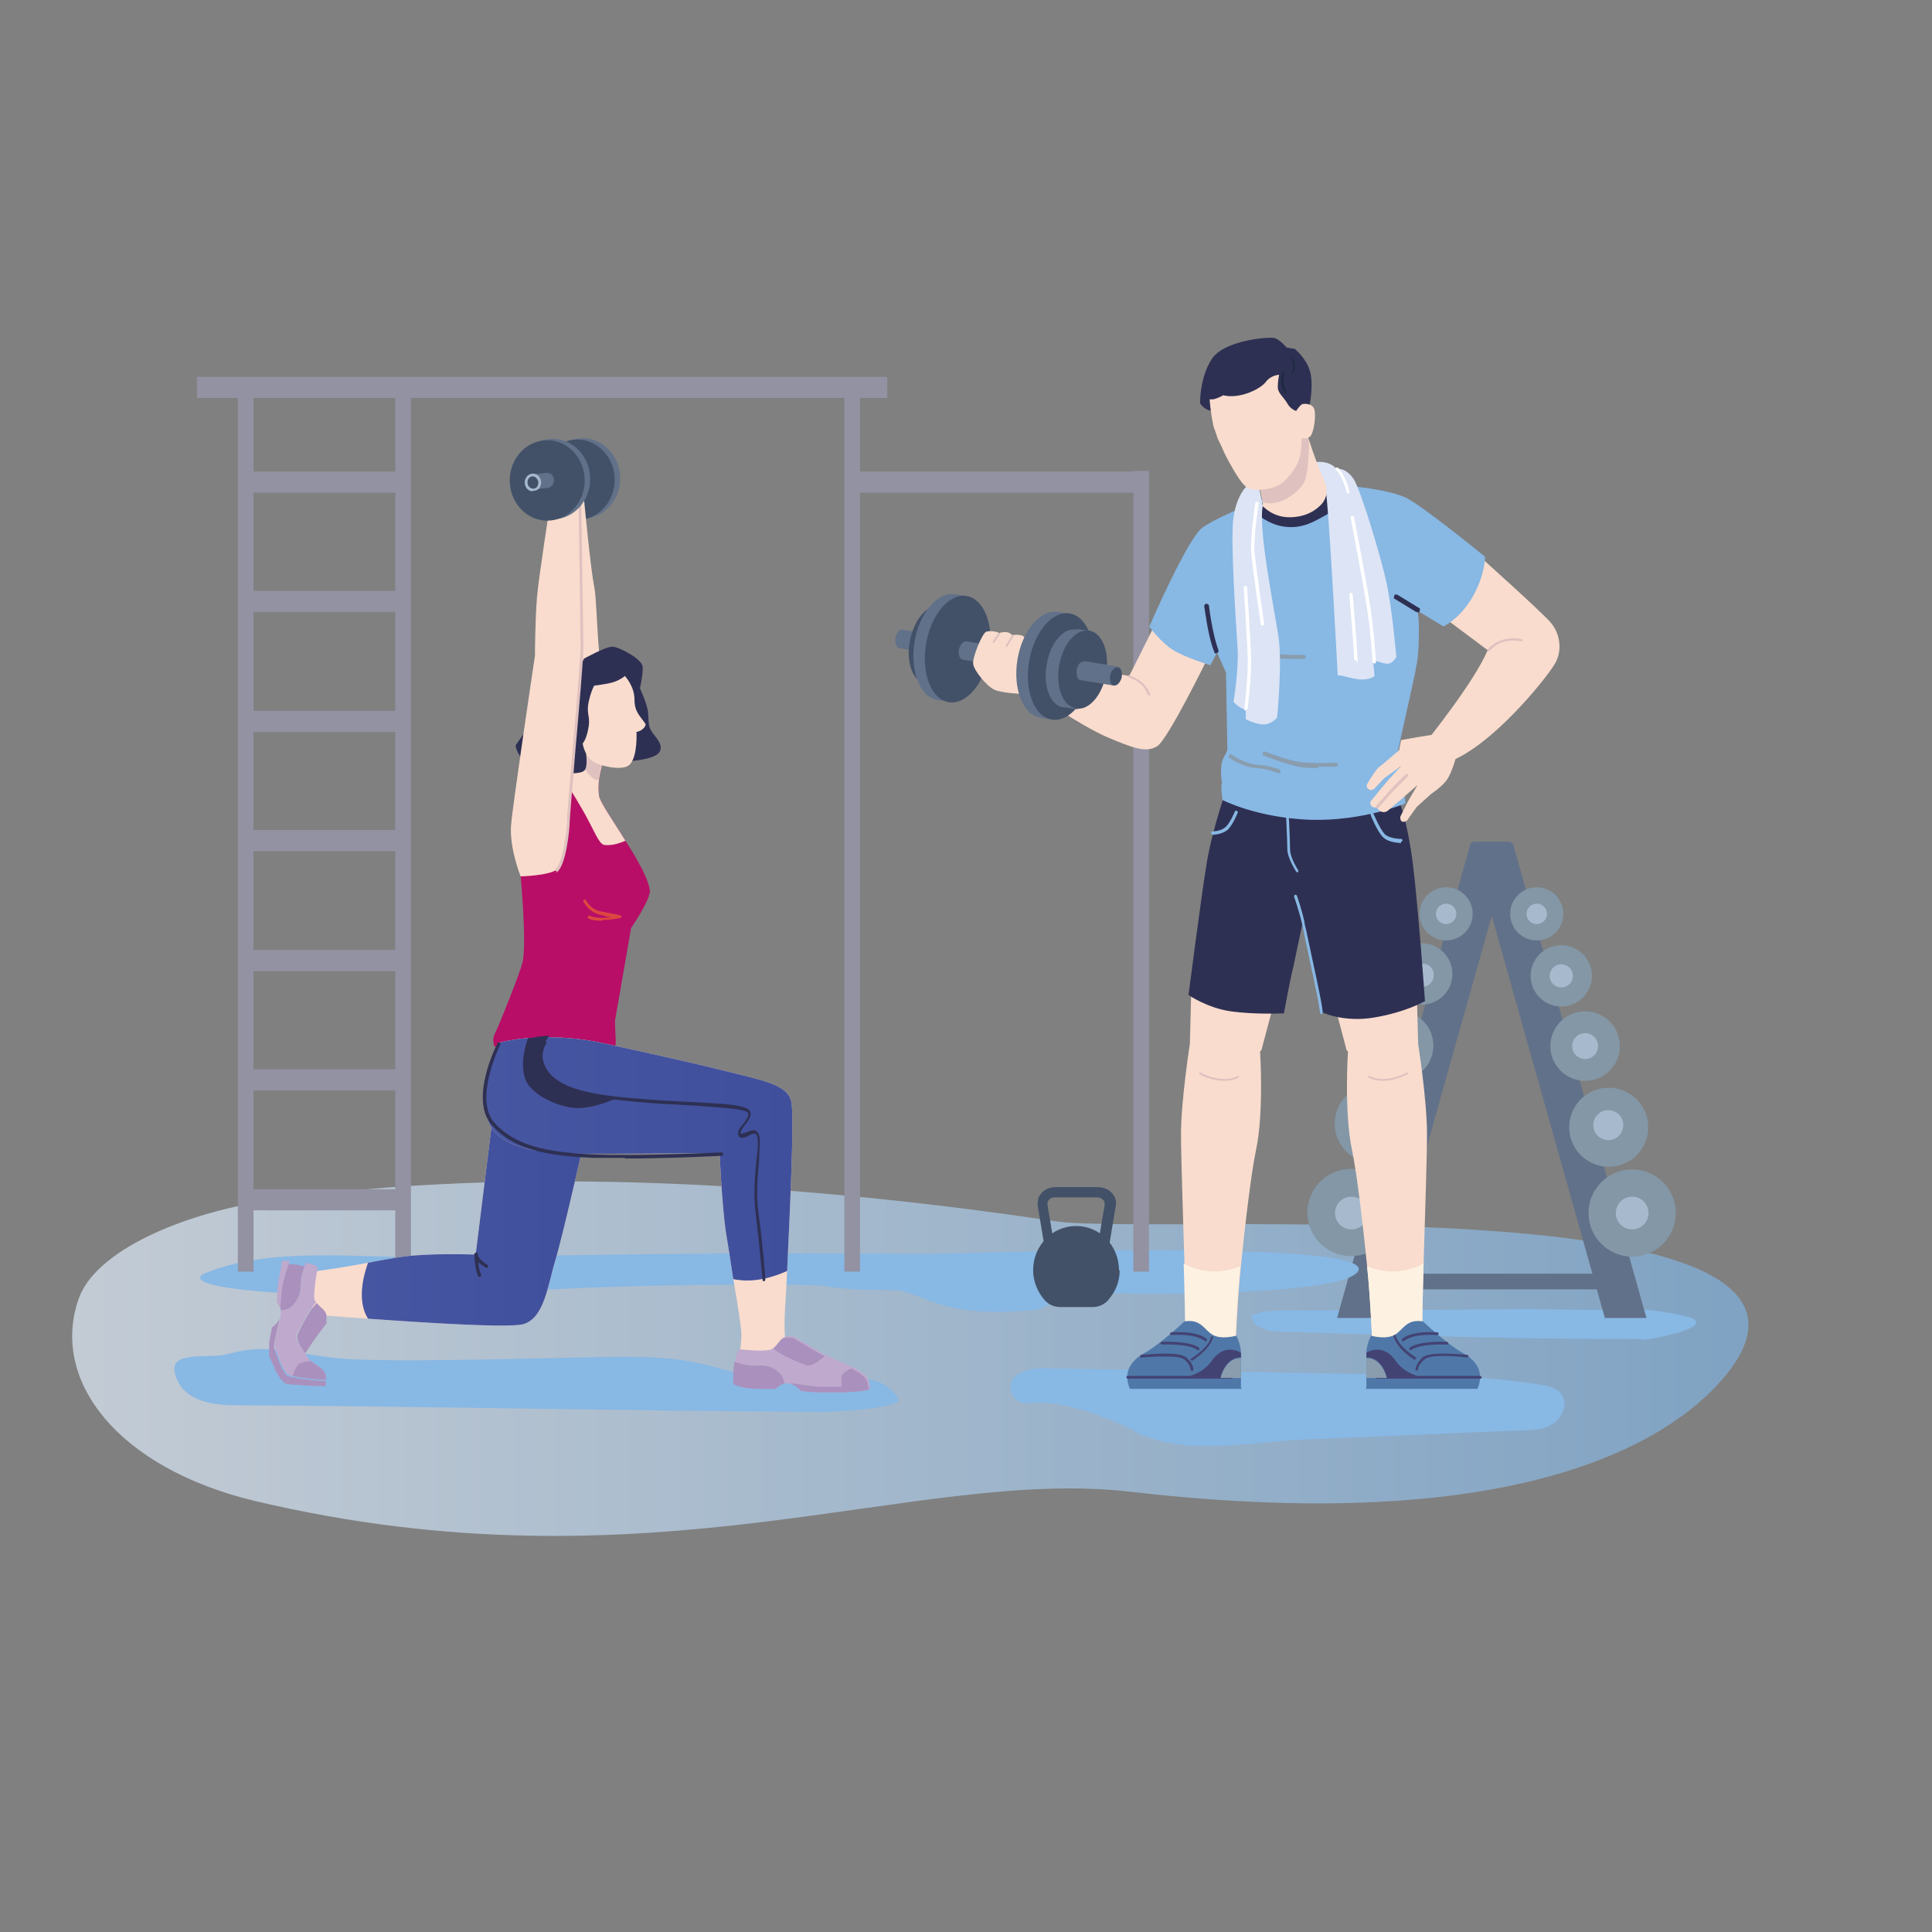
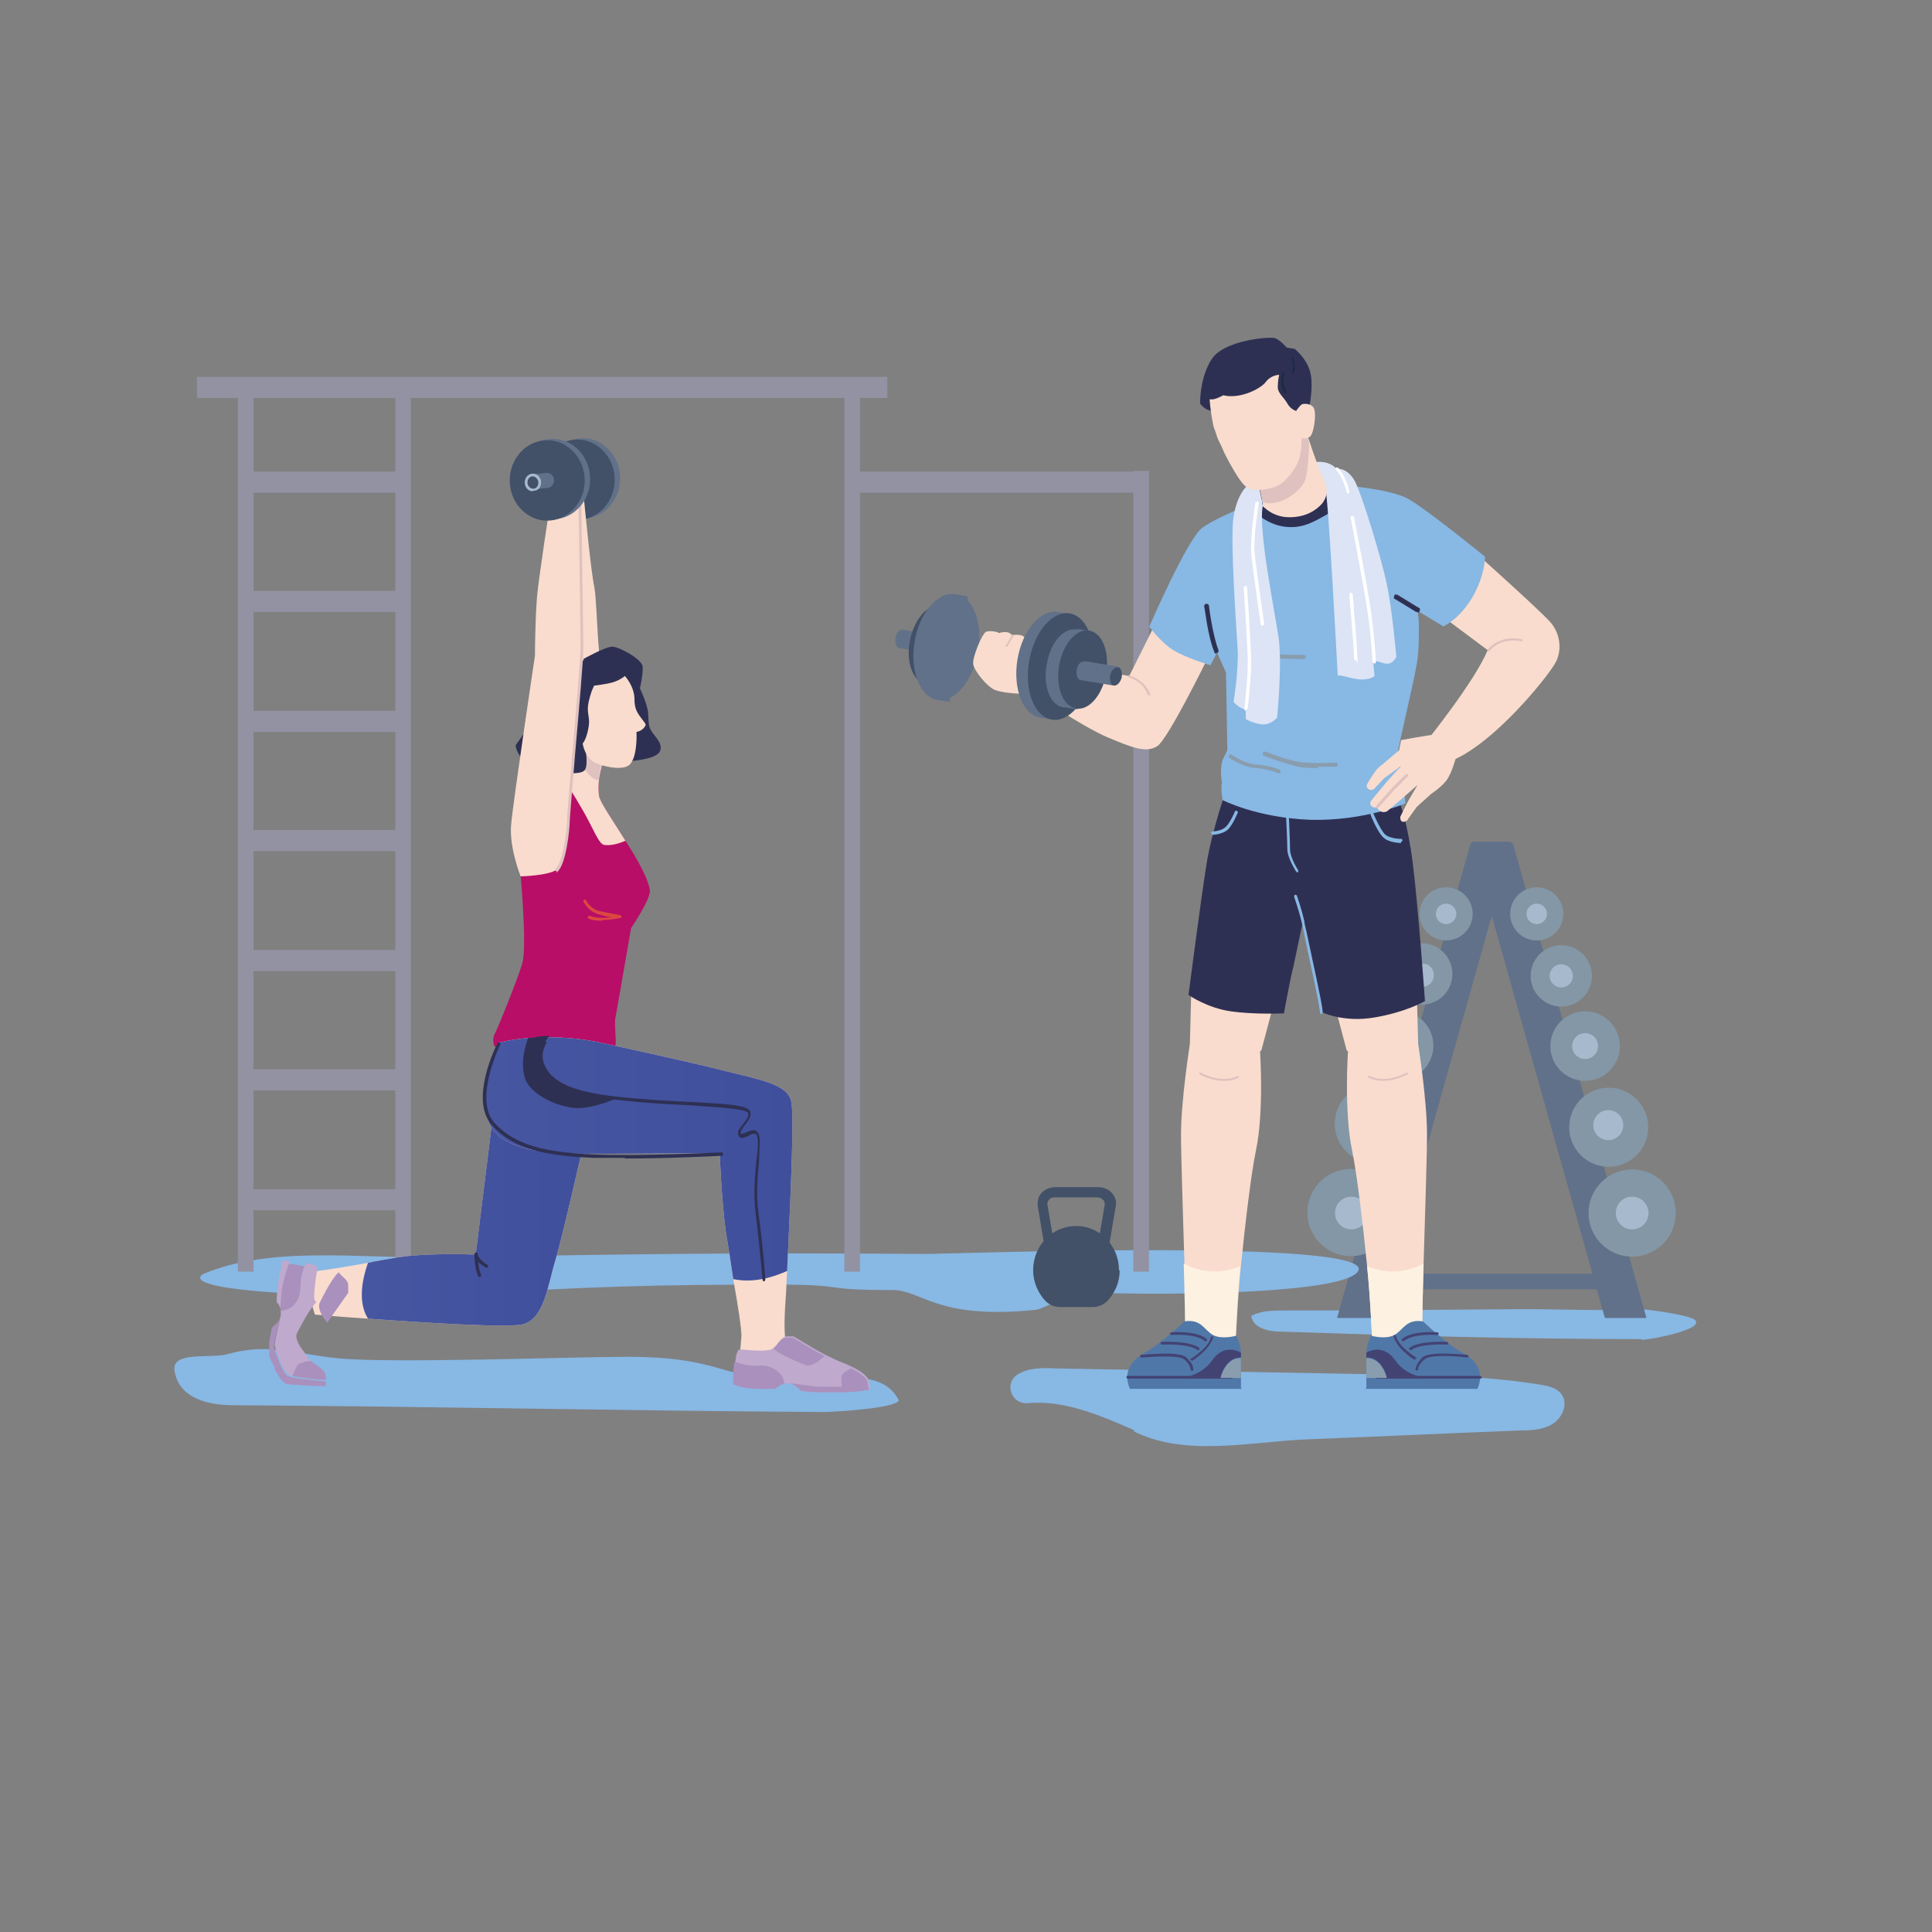
<svg xmlns="http://www.w3.org/2000/svg" xmlns:xlink="http://www.w3.org/1999/xlink" version="1.1" viewBox="0 0 283.5 283.5">
  <rect x="0" y="0" width="283.5" height="283.5" fill="#808080" stroke="none" />
  <defs>
    <style>
      .cls-1 {
        fill: #b80e67;
      }

      .cls-2 {
        fill: url(#linear-gradient-2);
      }

      .cls-3 {
        fill: url(#linear-gradient);
      }

      .cls-4 {
        fill: #88b8e4;
      }

      .cls-5 {
        fill: #f9dccd;
      }

      .cls-6 {
        fill: #a7bacd;
      }

      .cls-7 {
        fill: #fff;
      }

      .cls-8 {
        fill: #fdf1e2;
      }

      .cls-9 {
        fill: #617189;
      }

      .cls-10 {
        fill: #1d2a42;
      }

      .cls-11 {
        fill: #bfa9cd;
      }

      .cls-12 {
        fill: #899dae;
      }

      .cls-13 {
        fill: #4f78a8;
      }

      .cls-14 {
        fill: #dce4f5;
      }

      .cls-15 {
        fill: #dfc2bf;
      }

      .cls-16 {
        fill: #aa90bd;
      }

      .cls-17 {
        fill: #8397a6;
      }

      .cls-18 {
        fill: #425168;
      }

      .cls-19 {
        fill: #dc4841;
      }

      .cls-20 {
        fill: url(#Unbenannter_Verlauf_5);
        isolation: isolate;
        opacity: .7;
      }

      .cls-21 {
        fill: #2e3053;
      }

      .cls-22 {
        fill: #9292a3;
      }

      .cls-23 {
        fill: #434373;
      }
    </style>
    <linearGradient id="Unbenannter_Verlauf_5" data-name="Unbenannter Verlauf 5" x1="10.6" y1="199.4" x2="256.5" y2="199.4" gradientUnits="userSpaceOnUse">
      <stop offset="0" stop-color="#e0ecf9" />
      <stop offset="1" stop-color="#80b2e0" />
    </linearGradient>
    <linearGradient id="linear-gradient" x1="53" y1="178.3" x2="86" y2="178.3" gradientUnits="userSpaceOnUse">
      <stop offset="0" stop-color="#4756a1" />
      <stop offset="1" stop-color="#3f4f9c" />
    </linearGradient>
    <linearGradient id="linear-gradient-2" x1="71.1" y1="170.1" x2="116.3" y2="170.1" xlink:href="#linear-gradient" />
  </defs>
  <g>
    <g id="Ebene_1">
      <g>
-         <path class="cls-20" d="M39.3,176.2c-12.3,1.8-25.4,7.3-27.8,14.5-4.1,12,5.9,24.7,25.7,29.5,58.3,13.9,97.1-5,128.7-1.3,59.7,6.9,80.7-8.8,87.5-17.3,22.7-28.4-83.8-20.2-98.6-22.4-35.9-5.4-79-8.4-115.5-3Z" />
        <g>
          <path class="cls-4" d="M240.8,196.5c-17.7,0-35.3-.5-52.9-1.1-1.8,0-4-.5-4.3-2.3,1.5-.8,3.2-.8,4.9-.8,11.7,0,23.4-.1,35.1-.2,5.6,0,11.3.3,16.9,0,1.2,0,7,.8,8.1,1.5,2,1.4-6.4,3-7.7,3Z" />
          <g>
            <path class="cls-9" d="M241.6,193.4h-6.1l-16.6-59-16.6,59h-6.1l19.5-69.3c0-.4.4-.6.8-.6h4.8c.4,0,.7.2.8.6l19.5,69.3Z" />
            <rect class="cls-9" x="201.1" y="186.9" width="34" height="2.3" />
            <g>
              <circle class="cls-17" cx="212.2" cy="134.1" r="3.9" />
              <circle class="cls-6" cx="212.2" cy="134.1" r="1.5" />
            </g>
            <g>
              <circle class="cls-17" cx="208.7" cy="143.2" r="4.5" transform="translate(-39 195.3) rotate(-46.4)" />
              <path class="cls-6" d="M210.4,143.1c0,.9-.7,1.7-1.7,1.7s-1.7-.7-1.7-1.7.7-1.7,1.7-1.7,1.7.7,1.7,1.7Z" />
            </g>
            <g>
              <circle class="cls-17" cx="205.2" cy="153.5" r="5.1" transform="translate(-41.1 82.8) rotate(-20.8)" />
              <circle class="cls-6" cx="205.2" cy="153.5" r="1.9" />
            </g>
            <g>
              <circle class="cls-17" cx="201.7" cy="165.1" r="5.8" transform="translate(-57 197.1) rotate(-46.4)" />
              <circle class="cls-6" cx="201.7" cy="165.1" r="2.2" />
            </g>
            <g>
              <circle class="cls-17" cx="198.3" cy="178" r="6.4" transform="translate(-62.1 121.1) rotate(-29.6)" />
              <circle class="cls-6" cx="198.3" cy="178" r="2.4" />
            </g>
            <g>
              <circle class="cls-17" cx="225.5" cy="134.1" r="3.9" />
              <circle class="cls-6" cx="225.5" cy="134.1" r="1.5" />
            </g>
            <g>
              <circle class="cls-17" cx="229.1" cy="143.2" r="4.5" />
              <circle class="cls-6" cx="229.1" cy="143.2" r="1.7" />
            </g>
            <g>
              <circle class="cls-17" cx="232.6" cy="153.5" r="5.1" />
              <circle class="cls-6" cx="232.6" cy="153.5" r="1.9" />
            </g>
            <g>
              <circle class="cls-17" cx="236" cy="165.1" r="5.8" transform="translate(-48.7 208.6) rotate(-43.6)" />
              <circle class="cls-6" cx="236" cy="165.1" r="2.2" />
            </g>
            <g>
              <circle class="cls-17" cx="239.5" cy="178" r="6.4" />
              <circle class="cls-6" cx="239.5" cy="178" r="2.4" />
            </g>
          </g>
        </g>
        <path class="cls-4" d="M166.5,209.9c-5-2.2-10.4-4.5-15.7-4-2.4.2-3.5-2.9-1.5-4.2,0,0,0,0,0,0,1.6-1,3.6-1,5.5-.9,16.4.3,32.8.6,49.1.9,7.4.1,14.9.3,22.2,1.5,1.2.2,2.5.5,3.1,1.5.9,1.3.1,3.3-1.3,4.2-1.4.9-3.1,1-4.7,1-10.4.4-20.8.9-31.1,1.3-8.4.3-18.1,2.7-25.8-1.2Z" />
        <g>
          <path class="cls-4" d="M68.8,189.8c-12.9.9-42.9.1-39.1-2.8,10-4.3,23.1-2.3,35.1-2.5,29.3-.5,41.8-.7,71.1-.5,4.2,0,66-2.3,63.4,2.5-1.8,3.3-26.7,3.6-38.5,3.2-4.4-.1-7.3,2.3-8.8,2.5-14.6,1.5-16.7-2.9-21-2.9-11.4,0-5.9-.8-17.3-.8-17.4,0-27.6.3-44.9,1.4Z" />
          <g>
            <rect class="cls-22" x="28.9" y="55.3" width="101.3" height="3.1" />
            <rect class="cls-22" x="35" y="69.2" width="24.7" height="3.1" />
            <rect class="cls-22" x="35" y="86.7" width="24.7" height="3.1" />
            <rect class="cls-22" x="35" y="104.3" width="24.7" height="3.1" />
            <rect class="cls-22" x="35" y="121.8" width="24.7" height="3.1" />
            <rect class="cls-22" x="35" y="139.4" width="24.7" height="3.1" />
            <rect class="cls-22" x="35" y="156.9" width="24.7" height="3.1" />
            <rect class="cls-22" x="35" y="174.5" width="24.7" height="3.1" />
            <rect class="cls-22" x="34.9" y="57.2" width="2.3" height="129.4" />
            <rect class="cls-22" x="58" y="57.2" width="2.3" height="129.4" />
            <rect class="cls-22" x="124" y="69.2" width="43.9" height="3.1" />
            <rect class="cls-22" x="123.9" y="57.2" width="2.3" height="129.4" />
            <rect class="cls-22" x="166.3" y="69.1" width="2.3" height="117.5" />
          </g>
        </g>
        <g>
          <path class="cls-18" d="M164.3,186.4c0,1.8-.7,3.3-1.8,4.5-.6.6-1.4.9-2.2.9h-4.7c-.8,0-1.6-.3-2.2-.9-1.1-1.2-1.8-2.8-1.8-4.5,0-3.6,2.8-6.5,6.3-6.5s6.3,2.9,6.3,6.5Z" />
          <path class="cls-18" d="M162.6,183.7h-9.2l-1.1-6.6c-.1-.7,0-1.5.5-2,.5-.6,1.3-.9,2.1-.9h6.2c.8,0,1.6.3,2.1.9.5.6.7,1.3.5,2l-1.1,6.6ZM154.7,182.1h6.5l.9-5.3c0-.3,0-.5-.2-.7-.2-.2-.5-.4-.9-.4h-6.2c-.4,0-.7.1-.9.4-.2.2-.2.4-.2.7l.9,5.3Z" />
        </g>
        <g>
          <path class="cls-4" d="M122.3,202.3c-16.8,1.4-13.9-3.3-30.7-3.2-7.5,0-34.6,1-42.1.2-6.1-.6-10.1-2.3-16.1-.6-2.4.7-8.2-.5-7.8,2.4.6,4.1,5,5.1,8.5,5.1,31.6.2,55.2.8,86.8,1,1.1,0,10.5-.5,11-1.7-1.8-3.6-6.1-3.5-9.7-3.2Z" />
          <g>
            <path class="cls-5" d="M86,166.2s-3.4,15.1-4.5,18.7c-1.1,3.6-1.6,8.5-4.7,9.4-2,.6-14.5-.2-22.8-.8-4.5-.3-7.8-.6-7.8-.6,0,0-2-6.1-.3-6.3,3.7-.5,5.9-.9,8.1-1.3,1.4-.3,2.7-.5,4.4-.8,4.5-.7,11.4-.4,11.4-.4l2.7-21.8,13.4,4Z" />
            <path class="cls-3" d="M86,166.2s-3.4,15.1-4.5,18.7c-1.1,3.6-1.6,8.5-4.7,9.4-2,.6-14.5-.2-22.8-.8-1.7-2.7-.6-6.5,0-8.2,1.4-.3,2.7-.5,4.4-.8,4.5-.7,11.4-.4,11.4-.4l2.7-21.8,13.4,4Z" />
            <path class="cls-21" d="M70.4,187.4c0,0-.2,0-.2-.1-.5-.8-.6-3.2-.6-3.2,0-.1,0-.2.2-.3.1,0,.3,0,.3.2,0,.7,1.1,1.4,1.4,1.6.1,0,.2.2.1.3,0,.1-.2.2-.3.1,0,0-.6-.3-1.1-.8,0,.7.2,1.5.4,1.8,0,.1,0,.3,0,.3,0,0,0,0-.1,0Z" />
            <g>
              <g>
                <path class="cls-16" d="M44.9,185.3c-.3.7-.8,2-.8,3.4,0,2-1.2,3.1-1.9,3.4-.2.1-.6.2-1,.2,0,0,0,0,0,0,0,0,0,0,0,0,0,0,0,0,0,0,0,0,0,0,0,0,0,0,0,0,0,0,0,0,0,0,0,0,0,0,0,0,0-.1,0-.1,0-.2-.1-.3,0,0,0,0,0,0,0,0,0,0,0-.1-.1-.2-.2-.3-.2-.3v-.2c0-1.5,0-3.5.6-5.1,0,0,0,0,0,0,0,0,0,0,0,0h0s0,0,0,0c0,0,0,0,0,0,0,0,0-.1,0-.2h0c0,0,0-.1,0-.2,0,0,0,0,0,0,0,0,0,0,0,0,0-.1.1-.2.2-.3,0,0,.4,0,.9,0,.7,0,1.6.2,2.4.4Z" />
                <path class="cls-11" d="M42.5,185c-.2.7-.8,2.4-1.1,3.9-.2,1.6-.2,2.5-.3,3.4,0,.1,0,.3,0,.4,0-.1,0-.3,0-.4,0,0,0,0,0,0,0,0,0,0,0,0,0,0,0-.1,0-.2,0,0,0,0,0-.1,0-.1,0-.2-.1-.3,0,0,0,0,0,0,0,0,0,0,0-.1,0-.2-.2-.3-.2-.3h0s0,0,0,0l-.2-.2s0,0,0,0c0-1.4.2-3.2.6-4.8,0-.1,0-.3.1-.4,0,0,0,0,0,0,0,0,0,0,0,0h0c0,0,0-.1,0-.2,0,0,0-.1,0-.2h0c0,0,0-.1,0-.2h0s0,0,0,0c0,0,0,0,0,0,0-.1.1-.2.2-.3,0,0,.4,0,.9,0Z" />
                <path class="cls-16" d="M47.8,202.6v.8s-2.4,0-4.2-.2c-.1,0-.3,0-.4,0-.3,0-.6,0-.8-.1-.2,0-.4,0-.5-.1-.5-.2-1.1-1.2-1.6-2.1,0,0,0-.1,0-.2-.3-.6-.6-1.2-.8-1.7,0-.4,0-.9,0-1.4,0-.1,0-.2,0-.3,0-.9.3-1.7.4-2.5.4-.3,1.1-.9,1.2-1.6-.2,1.1-.7,2.8-.9,4.4.1.5,1.2,3.9,2,4.3.8.4,4.5.7,5.5.8Z" />
-                 <path class="cls-16" d="M48,194.1s-1.8,2.2-3.2,4.5c-.8-1-1.4-2.1-1.1-2.9,0,0,1.7-3.6,2.8-4.5,0,0,0,0,0,0,.5.7,1.4,1.1,1.4,1.9v1.1Z" />
+                 <path class="cls-16" d="M48,194.1c-.8-1-1.4-2.1-1.1-2.9,0,0,1.7-3.6,2.8-4.5,0,0,0,0,0,0,.5.7,1.4,1.1,1.4,1.9v1.1Z" />
              </g>
              <path class="cls-11" d="M47.8,202v.5c-.8,0-3.6-.3-4.9-.6-.3,0-.5-.1-.6-.2-.8-.4-1.9-3.8-2-4.3.2-1.6.7-3.3.9-4.4,0-.1,0-.2,0-.3,0-.1,0-.3,0-.4.4,0,.7-.1,1-.2.7-.3,1.9-1.3,1.9-3.4,0-1.4.5-2.7.8-3.4,1,.2,1.8.5,1.7.8-.2.9-.5,3-.5,4.2,0,.3.1.6.3.8,0,0,0,0,0,0-1,.9-2.8,4.5-2.8,4.5-.4.7.3,1.9,1.1,2.9.2.2.6,1,.9,1.2.9.7,2.2,1.3,2.2,2.3Z" />
              <path class="cls-16" d="M47.8,202v.5c-.8,0-3.6-.3-4.9-.6.3-.7.6-1.3.7-1.5.4-.6,2-.7,2-.7.9.7,2.2,1.3,2.2,2.3Z" />
            </g>
          </g>
          <g>
            <ellipse class="cls-9" cx="85.5" cy="70.2" rx="5.5" ry="5.9" />
            <ellipse class="cls-18" cx="84.7" cy="70.4" rx="5.5" ry="5.9" />
          </g>
          <path class="cls-5" d="M85.7,73.3s1,10.5,1.5,12.8c.3,1.4.4,6.2.7,9.4.2,1.9.6,3,.6,3l-7.9,2.8,3-25,2.1-2.9Z" />
          <path d="M80.1,69.5h0c0-.1.2-.2.3-.2h0c0,.1-.2.2-.2.2Z" />
          <g>
            <path class="cls-1" d="M95.3,131c0,1.2-2.7,5.2-2.7,5.2,0,0-2.1,12.2-2.3,13.2-.2.9.2,3.5,0,4-.2.5-5.1-1-8.5-1s-9.2,1.2-9.2,1.2c0,0-.5-.9,0-1.9.5-.9,3.9-9.4,4.1-10.6.6-2.7-.3-12.6-.3-12.6l5.7-18.2h0s2.7-.3,2.7-.3l2.4-.3,1.3,2.1s-.4,1.2-.6,2.6c-.1.8-.1,1.6,0,2.4.2,1,2.1,3.7,3.9,6.6,1.8,2.8,3.5,5.8,3.6,7.6Z" />
            <path class="cls-5" d="M91.7,123.4c-.7.3-1.8.7-2.9.6-.6,0-1-.7-2.2-3.1-1.2-2.4-3.2-5.5-3.2-5.5l-1.3-5.1h0s2.7-.3,2.7-.3l2.4-.3,1.3,2.1s-.4,1.2-.6,2.6c-.1.8-.1,1.6,0,2.4.2,1,2.1,3.7,3.9,6.6Z" />
            <path class="cls-15" d="M88.4,111.9s-.4,1.2-.6,2.6c-1.8-.3-3-3.6-3-3.6v-.8s2.3-.3,2.3-.3l1.3,2.1Z" />
            <path class="cls-19" d="M88.5,135.1c-.7,0-1.5,0-2.1-.3-.1,0-.2-.2-.1-.3,0-.1.2-.2.3-.1.9.4,2.3.3,3.2.2-.5,0-1.1-.2-1.8-.4-1.7-.4-2.3-1.8-2.4-1.9,0-.1,0-.2.1-.3.1,0,.2,0,.3.1,0,0,.6,1.3,2,1.6,1.6.3,3,.6,3,.6.1,0,.2.1.2.2,0,.1,0,.2-.2.2,0,0-1.3.3-2.7.3Z" />
          </g>
          <g>
            <path class="cls-21" d="M85.6,96.7s3.4-1.9,4.3-1.8c.9,0,4.3,1.8,4.4,2.9s-.4,3.2-.4,3.2c0,0,1.1,2.3,1.2,3.6s0,1.9.5,2.7c.5.8,1.8,1.9,1.2,3-.6,1.2-4.6,1.4-4.6,1.4l-6.2-1.1s.3,2.1-.3,2.5c-.5.5-3,.5-3.8,0-.8-.6-2.7-1.2-4.1-1.2-1.4,0-2.3-2.3-2.1-2.6.2-.3,3.3-4.5,3.2-5.1,0-.6,1.3-4.6,2.6-6.1,1.2-1.5,4.2-1.2,4.2-1.2Z" />
            <path class="cls-5" d="M91.7,99.2s1.4,1.5,1.4,3.4c0,1.9.8,2.4,1.6,3.6.2.3-.5,1.1-1.3,1.2,0,0,.2,3.6-1,4.8-.8.8-3.2.5-4.9-.2-1.7-.7-2-2.9-2-2.9,0,0,.6-.6.9-2.6.2-1.4-.4-1.9,0-3.6s.8-2.3.8-2.3c0,0,.3,0,2-.3,1.7-.3,2.6-1.2,2.6-1.2Z" />
          </g>
          <g>
            <path class="cls-5" d="M85.2,73.6s.3,19.5.3,21.3-2,24.5-2,25.5-.6,6.3-1.8,7.2c-1.2.9-5.3,1-5.3,1,0,0-1.7-4.2-1.4-7.6.3-3.4,3.5-24.8,3.5-24.8,0,0,0-4.8.3-8.6.2-2.5,1.9-13.5,1.9-13.5l4.5-.4Z" />
            <path class="cls-15" d="M81.7,127.8c0,0-.1,0-.2,0,0-.1,0-.3,0-.3,1.1-.8,1.7-5.8,1.7-7s.4-4.9.8-10.1c.6-6.8,1.2-14.4,1.2-15.4,0-1.8-.3-21.1-.3-21.3,0-.1.1-.2.2-.2.1,0,.2.1.2.2,0,.2.3,19.5.3,21.3s-.6,8.7-1.2,15.5c-.4,4.9-.8,9.6-.8,10.1,0,.9-.5,6.4-1.9,7.4,0,0,0,0-.1,0Z" />
          </g>
          <g>
            <ellipse class="cls-9" cx="81.1" cy="70.3" rx="5.5" ry="5.9" />
            <ellipse class="cls-18" cx="80.3" cy="70.5" rx="5.5" ry="5.9" />
            <path class="cls-9" d="M81.3,70.5c0,.6-.5,1.1-1,1.1l-1.8.2c.4-.1.8-.5.8-1.1s-.5-1.1-1-1.1l1.8-.2h.2c.6,0,1,.5,1,1.1Z" />
            <path d="M78.2,71.9h0c0-.1.2-.2.2-.2h0c0,.1-.2.2-.3.2Z" />
            <path class="cls-6" d="M78.2,72.1h0c-.7,0-1.2-.6-1.2-1.3s.5-1.3,1.2-1.3,1.2.6,1.2,1.3-.4,1.1-.9,1.2h0s-.3,0-.3,0ZM78.2,69.9c-.5,0-.8.4-.8.9s.4.9.8.9h.2c.4-.1.6-.5.6-.9s-.4-.9-.8-.9Z" />
          </g>
          <g>
            <path class="cls-5" d="M115.7,197.6c-2.2,2.1-7.2,2.1-7.2,2.1,0,0,.1-1.5.3-3.6,0-1.3-.5-4.4-1.2-8.4-.4-2.7-.8-5.3-1.1-7-.6-4.3-.9-11.5-.9-11.5,0,0-10.9.1-17,.1s-15.1.3-17-4.9,1.6-11.4,1.6-11.4c1.6-.4,3.1-.6,4.6-.7.9,0,1.7-.1,2.5-.1,4.8,0,8.3.9,8.3.9,0,0,11.2,2.4,17.2,3.9,6,1.5,9.7,2.1,10.3,4.6.5,2-.2,16.3-.6,24.9-.1,2.3-.2,4.2-.3,5.4-.3,5.5.4,5.7.4,5.7Z" />
            <g>
              <path class="cls-11" d="M127.5,203.9s-1,.3-3.9.4c-.9,0-2,0-3.3,0s-1.9-.1-2.8-.2c-.3-.4-1-1-1.7-1.1-.1,0-.2,0-.3,0-.1,0-.3,0-.4,0-.7.2-1.2.7-1.2.7h0c-1.8.1-4.3.3-6.2-.6,0,0,0-.4,0-.9,0-.7,0-1.6.2-2.4.1-1,.3-1.8.7-1.8.9.1,3,.3,4.2.1.3,0,.6-.2.8-.4.6-.5,1-1.5,1.8-1.6h1c0-.1,2.4,1.5,4.7,2.7.6.3,1.3.6,1.9.9.8.3,1.5.6,2.1.9h0c1.4.7,2.3,1.4,2.4,2.1l.2,1Z" />
              <path class="cls-16" d="M121,199c-.9.8-2,1.6-2.8,1.3,0,0-3.7-1.4-4.7-2.4,0,0,0,0,0,0,.6-.5,1-1.5,1.8-1.6h1c0-.1,2.4,1.5,4.7,2.7Z" />
              <path class="cls-16" d="M114,203.6h-.2c-1.8.2-4.3.3-6.2-.5,0,0,0-.4,0-.9,0-.7,0-1.6.2-2.4.7.3,2.1.7,3.5.6,2-.2,3.1,1,3.5,1.6.1.2.2.6.3,1,0,0,0,0,0,0-.7.2-1.1.6-1.1.6Z" />
              <path class="cls-16" d="M127.5,203.9s-1,.3-3.9.4c0-.2,0-.5-.1-.8,0-.6-.1-1.2,0-1.6.2-.5,1-.9,1.4-1.1h0c1.4.7,2.3,1.4,2.4,2.1l.2,1Z" />
              <path class="cls-16" d="M115.1,203c-.7.2-1.1.6-1.1.6l-.2.2c-1.8,0-4.4.2-6.2-.7,0,0,0-.4,0-.9.7.2,2.4.6,4,.7,1.6.1,2.5,0,3.5,0,.1,0,.3,0,.4,0-.1,0-.3,0-.4,0Z" />
              <path class="cls-16" d="M127.5,203.9s-1,.3-3.9.4c-.9,0-2,0-3.3,0s-1.9-.1-2.8-.2c-.3-.4-1-1-1.7-1.1,1.2,0,3.2.5,4.9.5s1.7,0,2.7,0c1.6,0,3.3-.3,3.8-.6l.2,1Z" />
            </g>
            <path class="cls-2" d="M115.5,186.5c-3.8,1.7-6.4,1.5-7.9,1.2-.4-2.7-.8-5.3-1.1-7-.6-4.3-.9-11.5-.9-11.5,0,0-10.9.1-17,.1s-15.1.3-17-4.9,1.6-11.4,1.6-11.4c1.6-.4,3.1-.6,4.6-.7.9,0,1.7-.1,2.5-.1,4.8,0,8.3.9,8.3.9,0,0,11.2,2.4,17.2,3.9,6,1.5,9.7,2.1,10.3,4.6.5,2-.2,16.3-.6,24.9Z" />
            <path class="cls-21" d="M90.6,161.1s-3.2,1.5-5.8,1.5-7.1-1.9-7.8-4.5c-.8-2.6.5-5.8.5-5.8h.5c.9-.2,1.8-.3,2.6-.3-.8,1-1.8,3-.1,5.3,2.4,3.5,10.1,3.7,10.1,3.7Z" />
            <path class="cls-21" d="M112.1,188c-.1,0-.2,0-.2-.2,0,0-.4-4.6-1-9.6-.4-3-.1-5.8.1-8,.2-1.5.3-2.7.1-3.4,0-.2-.1-.3-.2-.4-.2-.1-.7,0-1.1.3-.5.2-.9.4-1.2.2-.2-.1-.3-.3-.3-.7s.3-.7.7-1.2c.4-.5.9-1.2.8-1.6,0-.2-.4-.5-2.3-.7-1.5-.2-3.6-.3-6.1-.5-2-.1-4.2-.2-6.6-.4-8.6-.7-12-1.6-14.3-3.9-2.4-2.4-.7-5-.7-5,0-.1.2-.2.3,0,.1,0,.2.2,0,.3,0,0-1.4,2.3.6,4.4,2.1,2.1,5.5,3.1,14,3.7,2.4.2,4.6.3,6.6.4,5.9.3,8.6.5,8.8,1.5.2.6-.4,1.4-.9,2-.2.3-.5.7-.5.9,0,.2,0,.3,0,.3,0,0,.5-.1.7-.2.5-.2,1.1-.5,1.5-.3.2.1.4.4.5.7.2.8,0,2,0,3.6-.2,2.2-.5,4.9-.1,7.8.7,5.1,1,9.6,1,9.7,0,.1,0,.3-.2.3,0,0,0,0,0,0Z" />
            <path class="cls-21" d="M91.6,169.9c-1.6,0-3.2,0-4.6,0-6.8-.3-11.7-1.2-14.9-4.9-3.2-3.7.7-11.6.9-11.9,0-.1.2-.2.3-.1.1,0,.2.2.1.3,0,0-3.9,7.9-.9,11.4,3.1,3.5,7.9,4.4,14.6,4.7,6.8.3,18.5-.3,18.7-.3.1,0,.3,0,.3.2s0,.3-.2.3c0,0-7.6.4-14.1.4Z" />
          </g>
        </g>
        <g>
          <g>
            <path class="cls-21" d="M192.2,59.3s.6-3.1,0-4.9c-.5-1.8-2.2-3.2-2.2-3.2l-1.2-.2s-1-1.2-1.8-1.4c-.8-.2-7.4.3-9.2,3.1-1.8,2.8-1.7,6.5-1.7,6.5,0,0,.6,1,1.8,1.1,1.2.2,12.4,1,12.4,1l1.8-1.9Z" />
            <path class="cls-10" d="M188.7,57.7c0,0-.1,0-.2,0-.5-.9-.7-2-.3-3,0,0,.1-.1.2-.1,0,0,.1.1.1.2-.3.9-.2,1.9.3,2.7,0,0,0,.2,0,.2,0,0,0,0,0,0Z" />
            <path class="cls-10" d="M189.7,54.8s0,0,0,0c0,0-.1-.1-.1-.2.2-.6.2-1.4-.1-2,0,0,0-.2,0-.2,0,0,.2,0,.2,0,.3.7.4,1.5.2,2.2,0,0,0,.1-.2.1Z" />
          </g>
          <g>
            <path class="cls-5" d="M177.3,96.4s-5.9,12.1-7.5,13.1-3.5.3-7.5-1.4c-4-1.8-10.2-6.1-10.2-6.1l3.4-4.6,10.2,1.8,4.1-8.2,7.6,5.5Z" />
            <path class="cls-15" d="M168.6,102c0,0-.1,0-.2-.1-.7-2-2.8-2.5-2.8-2.5,0,0-.2-.1-.1-.2,0,0,.1-.2.2-.1,0,0,2.3.6,3.1,2.8,0,0,0,.2-.1.2,0,0,0,0,0,0Z" />
          </g>
          <g>
            <g>
              <path class="cls-5" d="M197.8,154.3s-.6,8.8.6,14.5c.7,3.3,1.6,10.9,2.2,16.9.5,4.6.8,12,.8,12l7.4-1.8c-.2-.9,0-6.5.1-10.6.2-6.8.5-15.6.5-18.8,0-5.1-1.3-13.3-1.3-13.3l-.2-7.7-12.5.3,2.2,8.3Z" />
              <path class="cls-15" d="M203,158.6c-.7,0-1.5-.1-2.2-.5,0,0-.1-.2,0-.2,0,0,.2-.1.2,0,2.4,1.2,5.4-.5,5.4-.5,0,0,.2,0,.2,0,0,0,0,.2,0,.2,0,0-1.7,1-3.6,1Z" />
              <path class="cls-8" d="M200.6,185.8c.5,4.6.8,12,.8,12l7.4-1.8c-.2-.9,0-6.5.1-10.6-1.6.9-4.7,1.9-8.3.4Z" />
            </g>
            <g>
              <path class="cls-13" d="M200.4,203.8h16.4c1-2.3,0-4.1-2.2-5.3-2.2-1.2-5.8-4.6-5.8-4.6-2.5-.4-2.9,1.3-4.2,2-1.3.7-3.4.1-3.4.1,0,0-.6,1-.7,2.4,0,.2,0,.5,0,.7,0,.9,0,2,0,2.9,0,.9,0,1.6,0,1.6Z" />
              <path class="cls-23" d="M207.7,199.6s0,0,0,0c-.1,0-2.7-1.6-3.2-3.5,0,0,0-.2.1-.2,0,0,.2,0,.2.1.5,1.7,3,3.2,3,3.2,0,0,.1.2,0,.2,0,0,0,0-.2,0Z" />
              <path class="cls-23" d="M217.2,202.3h-15.2c0,0-.2,0-.2-.2s0-.2.2-.2h15.2c0,0,.2,0,.2.2s0,.2-.2.2Z" />
              <path class="cls-23" d="M206.9,198.1c0,0-.1,0-.1,0,0,0,0-.2,0-.3,1.4-1.1,5.3-.9,5.5-.9,0,0,.2,0,.2.2,0,0,0,.2-.2.2,0,0-3.9-.2-5.2.8,0,0,0,0-.1,0Z" />
              <path class="cls-23" d="M205.8,196.8c0,0-.1,0-.1,0,0,0,0-.2,0-.3,1.5-1.3,5-1,5.2-1,0,0,.2,0,.2.2,0,0,0,.2-.2.2,0,0-3.5-.3-4.9.9,0,0,0,0-.1,0Z" />
              <path class="cls-23" d="M208.7,202.1s-2.5-.4-3.9-2.4c-1.9-2.8-4.3-1.2-4.3-1.2v.7s2.1-.3,3,2.9h5.2Z" />
              <path class="cls-23" d="M207.9,201.1c0,0-.2,0-.2-.1,0,0,0-.8,1-1.8,1.1-1,6-.4,6.6-.4,0,0,.2.1.2.2,0,0-.1.2-.2.2-1.5-.2-5.5-.5-6.3.3-1,.9-.9,1.4-.9,1.4,0,0,0,.2-.2.2,0,0,0,0,0,0Z" />
              <path class="cls-12" d="M200.4,202.2h3.1s-.7-3-3-2.9c0,.9,0,2,0,2.9Z" />
            </g>
          </g>
          <g>
            <g>
              <path class="cls-5" d="M184.9,154.3s.6,8.8-.6,14.5c-.7,3.3-1.6,10.9-2.2,16.9-.5,4.6-.8,12-.8,12l-7.4-1.8c.2-.9,0-6.5-.1-10.6-.2-6.8-.5-15.6-.5-18.8,0-5.1,1.3-13.3,1.3-13.3l.2-7.7,12.5.3-2.2,8.3Z" />
              <path class="cls-15" d="M179.6,158.6c-1.9,0-3.5-.9-3.6-1,0,0-.1-.2,0-.2,0,0,.2-.1.2,0,0,0,3,1.7,5.4.5,0,0,.2,0,.2,0s0,.2,0,.2c-.7.4-1.5.5-2.2.5Z" />
              <path class="cls-8" d="M182,185.8c-.5,4.6-.8,12-.8,12l-7.4-1.8c.2-.9,0-6.5-.1-10.6,1.6.9,4.7,1.9,8.3.4Z" />
            </g>
            <g>
              <path class="cls-13" d="M182.2,203.8h-16.4c-1-2.3,0-4.1,2.2-5.3,2.2-1.2,5.8-4.6,5.8-4.6,2.5-.4,2.9,1.3,4.2,2,1.3.7,3.4.1,3.4.1,0,0,.6,1,.7,2.4,0,.2,0,.5,0,.7,0,.9,0,2,0,2.9,0,.9,0,1.6,0,1.6Z" />
              <path class="cls-23" d="M174.9,199.6c0,0-.1,0-.2,0,0,0,0-.2,0-.2,0,0,2.6-1.5,3-3.2,0,0,.1-.2.2-.1,0,0,.2.1.1.2-.5,1.8-3.1,3.4-3.2,3.5,0,0,0,0,0,0Z" />
              <path class="cls-23" d="M180.7,202.3h-15.2c0,0-.2,0-.2-.2s0-.2.2-.2h15.2c0,0,.2,0,.2.2s0,.2-.2.2Z" />
              <path class="cls-23" d="M175.8,198.1s0,0-.1,0c-1.3-1-5.2-.8-5.2-.8,0,0-.2,0-.2-.2,0,0,0-.2.2-.2.2,0,4.1-.2,5.5.9,0,0,0,.2,0,.3,0,0,0,0-.1,0Z" />
              <path class="cls-23" d="M176.9,196.8s0,0-.1,0c-1.4-1.2-4.9-.9-4.9-.9,0,0-.2,0-.2-.2,0,0,0-.2.2-.2.1,0,3.7-.3,5.2,1,0,0,0,.2,0,.3,0,0,0,0-.1,0Z" />
              <path class="cls-23" d="M173.9,202.1s2.5-.4,3.9-2.4c1.9-2.8,4.3-1.2,4.3-1.2v.7s-2.1-.3-3,2.9h-5.2Z" />
              <path class="cls-23" d="M174.8,201.1s0,0,0,0c0,0-.2-.1-.1-.2,0,0,0-.6-.9-1.4-.8-.7-4.8-.4-6.3-.3,0,0-.2,0-.2-.2,0,0,0-.2.2-.2.6,0,5.5-.6,6.6.4,1.1,1,1,1.7,1,1.8,0,0,0,.2-.2.2Z" />
              <path class="cls-12" d="M182.2,202.2h-3.1s.7-3,3-2.9c0,.9,0,2,0,2.9Z" />
            </g>
          </g>
          <g>
            <path class="cls-5" d="M217.4,81.9s8.6,7.7,10.1,9.4,1.8,4.3.6,6.2c-1.1,1.9-9.5,12.5-16.1,14.5l-2.7-3.2s7.1-8.8,9-13.4l-6.7-5,5.8-8.6Z" />
            <path class="cls-15" d="M218.4,95.6s0,0-.1,0c0,0,0-.2,0-.3,2-2.3,5-1.5,5-1.5,0,0,.2.1.1.2,0,0-.1.2-.2.1,0,0-2.8-.7-4.6,1.4,0,0,0,0-.1,0Z" />
          </g>
          <g>
            <path class="cls-21" d="M205.4,117.8s1.1,2.6,1.9,8.8,1.8,20.3,1.8,20.3c0,0-2.7,1.6-7.4,2.4-4.6.8-7.8-.8-7.8-.8,0,0-1.1-5.8-1.4-7.7-.3-1.9-1.3-5.6-1.3-5.6,0,0-1,4.6-1.4,6.6-.5,1.9-1.4,6.9-1.4,6.9,0,0-4.3.2-7.8-.3-3.5-.5-6.2-2.4-6.2-2.4,0,0,1.9-14.7,2.6-18.9.6-4.2,2.5-9.9,2.5-9.9l26.1.6Z" />
            <path class="cls-4" d="M190.4,128c0,0-.1,0-.2-.1,0,0-1.3-2-1.3-3.3s-.2-5.2-.2-5.3c0-.1,0-.2.2-.2.1,0,.2,0,.2.2,0,0,.2,4,.2,5.3s1.2,3.1,1.2,3.1c0,.1,0,.2,0,.3,0,0,0,0-.1,0Z" />
            <path class="cls-4" d="M205.6,123.7c0,0-1.9,0-2.7-.9-.8-.8-1.8-3.2-1.8-3.3,0-.1,0-.3.1-.3.1,0,.3,0,.3.1,0,0,1,2.4,1.7,3.1.7.7,2.4.7,2.4.7.1,0,.2.1.2.2s-.1.2-.2.2Z" />
            <path class="cls-4" d="M177.9,122.4c-.1,0-.2-.1-.2-.2,0-.1.1-.2.2-.2,0,0,1.2,0,1.9-.6.7-.6,1.4-2.3,1.4-2.3,0-.1.2-.2.3-.1.1,0,.2.2.1.3,0,0-.7,1.8-1.5,2.5-.9.7-2.2.7-2.2.7Z" />
            <path class="cls-4" d="M193.9,148.8c-.1,0-.2,0-.2-.2-.2-1.9-1.5-7.5-2.2-10.9-.2-1.1-.4-2-.5-2.4-.4-1.7-1.1-3.7-1.1-3.7,0-.1,0-.2.1-.3.1,0,.2,0,.3.1,0,0,.7,2,1.1,3.8,0,.4.3,1.3.5,2.4.7,3.4,2,9,2.2,10.9,0,.1,0,.2-.2.3,0,0,0,0,0,0Z" />
          </g>
          <g>
            <path class="cls-4" d="M168.7,92s1.7,2.3,3.5,3.4c1.8,1.1,5.4,2.2,5.4,2.2l1-1.9.5,1.2.8,1.8.2,11.4-.6,1.2c-.6,1.2-.2,3.5-.2,3.5-.2,1.1.1,2.6.1,2.6,0,0,5,2.6,12.9,2.9,7.9.2,13.9-2.4,13.9-2.4.1-.6-.5-2.9-.5-2.9,0-.8-.7-2.9-.6-4.3.1-1.4,2.2-9.8,2.8-13.3.3-1.7.3-3.5.3-5,0-1.6-.2-2.8-.2-2.8l3.8,2.3s2.3-1,4.2-4.2c1.9-3.2,1.9-6,1.9-6,0,0-9.1-7.4-11.5-8.6-2.4-1.2-7.7-1.7-7.7-1.7l-12.7,1.7s-6.4,2.2-9.5,4.3c-2.2,1.5-7.9,14.7-7.9,14.7Z" />
            <path class="cls-4" d="M168.7,92s1.7,2.3,3.5,3.4c1.8,1.1,5.4,2.2,5.4,2.2l1-1.9.5,1.2s0,0,.1,0c1.2,0,4.2-.3,8.2-1.2,3.9-.9,8.8.3,13.3-.6,3.4-.7,6.3-2,7.5-2.7,0-1.6-.2-2.8-.2-2.8l3.8,2.3s2.3-1,4.2-4.2c1.9-3.2,1.9-6,1.9-6,0,0-9.1-7.4-11.5-8.6-2.4-1.2-7.7-1.7-7.7-1.7l-12.7,1.7s-6.4,2.2-9.5,4.3c-2.2,1.5-7.9,14.7-7.9,14.7Z" />
            <path class="cls-21" d="M196.7,71.3s-.2,3.2-2,4.2-3.5,2.1-6.1,1.8c-2.6-.3-4.4-2.1-4.4-2.1l1.7-2.3,10.7-1.6Z" />
            <path class="cls-21" d="M178.5,95.9c-.1,0-.3,0-.3-.2-1-2.4-1.4-6.5-1.5-6.7,0-.2.1-.4.3-.4.2,0,.4.1.4.3,0,0,.5,4.2,1.4,6.5,0,.2,0,.4-.2.4,0,0,0,0-.1,0Z" />
            <path class="cls-21" d="M208,89.8c0,0-.1,0-.2,0l-3.1-1.9c-.2,0-.2-.3-.1-.5,0-.2.3-.2.5-.1l3.1,1.9c.2,0,.2.3.1.5,0,.1-.2.2-.3.2Z" />
            <path class="cls-12" d="M193.5,112.7c-1,0-2.2,0-3-.2-1.9-.4-4.8-1.5-5-1.6-.2,0-.2-.2-.2-.4,0-.2.2-.2.4-.2,0,0,3,1.2,4.9,1.5,1.9.3,5.4.1,5.4.1.2,0,.3.1.3.3,0,.2-.1.3-.3.3,0,0-1.2,0-2.6,0Z" />
            <path class="cls-12" d="M187.5,113.4s0,0-.1,0c0,0-1.4-.6-3.1-.7-1.9-.1-3.8-1.4-3.9-1.5-.1,0-.2-.3,0-.4,0-.1.3-.2.4,0,0,0,1.9,1.3,3.6,1.4,1.8.1,3.3.7,3.3.7.2,0,.2.2.2.4,0,.1-.2.2-.3.2Z" />
            <path class="cls-12" d="M191.2,96.7c-.2,0-4,0-5.1-.2-.2,0-.3-.2-.2-.4,0-.2.2-.3.4-.2,1,.2,4.9.2,5,.2.2,0,.3.1.3.3s-.1.3-.3.3Z" />
          </g>
          <g>
            <path class="cls-14" d="M193.1,67.8s1.9-.3,3,1c0,0,1.4-.3,2.6,1.6,1.1,1.9,4,11.5,4.8,15.3.8,3.8,1.4,10.7,1.4,10.7,0,0-.5,1-1.3,1s-1.6-.6-2.1-.3l.2,2.1s-.6.6-2.2.5c-1.6-.2-2.4-.6-3.2-.6,0,0-1.4-26.4-1.8-27.3-.3-1-1.4-3.8-1.4-3.8Z" />
            <path class="cls-7" d="M201.6,97.3c-.1,0-.2-.1-.2-.2,0,0-.2-3.9-.8-7.8-.6-3.9-2.4-13.2-2.4-13.3,0-.1,0-.3.2-.3.1,0,.3,0,.3.2,0,0,1.8,9.3,2.4,13.3.6,4,.8,7.8.8,7.9,0,.1,0,.2-.2.3,0,0,0,0,0,0Z" />
            <path class="cls-7" d="M198.9,96.9c-.1,0-.2-.1-.2-.2,0-1.4-.7-9.4-.7-9.4,0-.1,0-.3.2-.3.1,0,.3,0,.3.2,0,.3.7,8.1.7,9.5s-.1.2-.2.2Z" />
            <path class="cls-7" d="M197.8,72.4c-.1,0-.2,0-.2-.2,0,0-.5-2.2-1.6-3.3,0,0,0-.3,0-.3,0,0,.3,0,.3,0,1.2,1.2,1.7,3.4,1.7,3.5,0,.1,0,.3-.2.3,0,0,0,0,0,0Z" />
          </g>
          <g>
            <path class="cls-5" d="M184.5,69.6l.8,4.1v.6c.1,0,1.4,1.6,3.9,1.6s4-1.1,4.8-2c.7-.9,1-2,.2-3.7-.6-1.2-1.6-4-2-5.3-.2-.5-.3-.8-.3-.8l-2.2-.4-5.2,5.9Z" />
            <path class="cls-15" d="M184.5,69.6l.8,4.1c2.6.8,5.6-1.7,6.2-3.2.5-1.4.6-4.9.6-5.6-.2-.5-.3-.8-.3-.8l-2.2-.4-5.2,5.9Z" />
          </g>
          <g>
            <path class="cls-14" d="M182.9,71.4s-1.4,1.2-1.9,4.5c-.5,3.2.4,15.9.6,19.2.2,3.2-.6,7.9-.6,7.9,0,0,1,1.1,1.8,1.1v1.4c-.1,0,1.4.8,2.6.8s2-1,2-1c0,0,.8-7.9.2-11.9-.6-4-3-15.7-2.3-19.2l-.8-3.9-1.7,1Z" />
            <path class="cls-7" d="M182.8,104.3s0,0,0,0c-.1,0-.2-.1-.2-.3,0,0,.5-4.4.5-6.7s-.6-10.9-.6-11c0-.1,0-.3.2-.3.1,0,.3,0,.3.2,0,0,.6,8.8.6,11s-.5,6.7-.5,6.7c0,.1-.1.2-.2.2Z" />
            <path class="cls-7" d="M185.2,91.8c-.1,0-.2,0-.2-.2,0,0-1.2-8.2-1.4-10.4-.2-2.3.6-7.2.6-7.4,0-.1.1-.2.3-.2.1,0,.2.1.2.3,0,0-.8,5-.6,7.2.2,2.2,1.4,10.3,1.4,10.4,0,.1,0,.3-.2.3,0,0,0,0,0,0Z" />
          </g>
          <g>
            <path class="cls-9" d="M132.5,92.4l4.8.8h0c.5,0,.7.8.6,1.5-.1.8-.6,1.3-1.1,1.2h0s-4.8-.8-4.8-.8c-.5,0-.7-.8-.6-1.5.1-.8.6-1.3,1.1-1.2Z" />
            <path class="cls-18" d="M138,88.9l2,.3-.2,1.1c.7,1.2.9,3,.6,4.9-.3,1.9-1.2,3.5-2.2,4.4l-.2,1.1-1.8-.3c0,0-.2,0-.3,0-1.9-.3-3-3.2-2.4-6.3s2.5-5.5,4.4-5.1Z" />
            <path class="cls-9" d="M140.2,87.2l1.8.3v.6c1.4,1.5,2.1,4.4,1.5,7.6-.6,3.2-2.2,5.8-4.1,6.7v.6c-.1,0-1.9-.3-1.9-.3-2.5-.4-4-4.3-3.3-8.5.7-4.3,3.4-7.4,5.9-7Z" />
-             <ellipse class="cls-18" cx="140.6" cy="95.2" rx="7.9" ry="4.7" transform="translate(23 217.8) rotate(-80.3)" />
            <path class="cls-9" d="M141.3,96.8l8.6,1.5c.5,0,.9-.5,1.1-1.2s-.1-1.5-.6-1.5l-8.6-1.5c-.5,0-.9.5-1.1,1.2-.1.8.1,1.4.6,1.5Z" />
            <g>
              <path class="cls-5" d="M149.6,101.8s-2.6-.1-3.7-.6c-1.1-.5-3-2.8-3.1-3.8s1.3-4.4,1.9-4.7c.6-.2,1.7,0,1.9.2,0,0,1.3-.5,1.9.3,0,0,1.7-.3,1.9.5l-.7,8.1Z" />
              <path class="cls-15" d="M147.6,94.9s0,0,0,0c0,0-.1-.2,0-.2l.9-1.5c0,0,.2-.1.2,0,0,0,.1.2,0,.2l-.9,1.5c0,0,0,0-.2,0Z" />
-               <path class="cls-15" d="M145.8,94.3s0,0-.1,0c0,0-.1-.2,0-.2l.8-1.2c0,0,.2-.1.2,0,0,0,.1.2,0,.2l-.8,1.2c0,0,0,0-.1,0Z" />
            </g>
            <path class="cls-9" d="M155.3,89.8l1.8.3v.6c1.4,1.5,2.1,4.4,1.5,7.6-.6,3.2-2.2,5.8-4.1,6.7v.6c-.1,0-1.9-.3-1.9-.3-2.5-.4-4-4.3-3.3-8.5.7-4.3,3.4-7.4,5.9-7Z" />
            <ellipse class="cls-18" cx="155.8" cy="97.8" rx="7.9" ry="4.7" transform="translate(33 234.9) rotate(-80.3)" />
            <path class="cls-9" d="M158.1,92.3l2,.3-.2,1.1c.7,1.2.9,3,.6,4.9-.3,1.9-1.2,3.5-2.2,4.4l-.2,1.1-1.8-.3c0,0-.2,0-.3,0-1.9-.3-3-3.2-2.4-6.3.5-3.2,2.5-5.5,4.4-5.1Z" />
            <ellipse class="cls-18" cx="158.9" cy="98.4" rx="5.8" ry="3.5" transform="translate(35.1 238.3) rotate(-80.3)" />
            <path class="cls-9" d="M159.1,97l4.8.8-.5,2.8-4.8-.8c-.5,0-.7-.8-.6-1.5.1-.8.6-1.3,1.1-1.2Z" />
            <path class="cls-18" d="M162.9,99.1c-.1.8.1,1.5.6,1.5.5,0,.9-.5,1.1-1.2.1-.8-.1-1.5-.6-1.5-.5,0-.9.5-1.1,1.2Z" />
          </g>
          <g>
            <path class="cls-5" d="M213.6,111.3s-.5,1.9-1.2,3c-.7,1.1-2.4,2.2-2.4,2.2l-2.1,1.9-1.3,1.8c0,.2-.4.4-.7.4h0c-.3,0-.5-.4-.4-.8l1.1-2.2,1.4-2.4-2.4,2.1-2,1.7c-.4.3-1.1.2-1.4-.3,0,0-.1-.2-.1-.3,0,0-.3.2-.7,0-.6-.4-.2-.9-.2-.9l2.3-2.8,2.1-2.3-2.5,1.8-1.4,1.5c-.3.3-.7.3-1,0h0c-.2-.2-.2-.5,0-.8.4-.7,1.2-1.9,1.5-2.2.4-.3,3.1-2.6,3.1-2.6l.3-1.5s4.3-.8,5-.8,3.2,3.4,3.2,3.4Z" />
            <path class="cls-15" d="M202,118.6s0,0-.1,0c0,0,0-.2,0-.3l2.3-2.6,2.1-2.1c0,0,.2,0,.3,0,0,0,0,.2,0,.3l-2.1,2.1-2.3,2.6s0,0-.1,0Z" />
          </g>
          <path class="cls-5" d="M177.5,58.6s.1,1.7.5,3.6c0,.3.2.7.3,1,.2.5.3,1.1.6,1.6.2.4.4.8.6,1.3.2.5.5,1,.8,1.6,1,1.8,2,3.5,2.8,3.9,1.2.6,3.8.2,5-.7,1.1-.9,2.1-2.3,2.5-3.4.4-1,.4-3.2.4-3.2,0,0,.8.2,1.3-.3.5-.6.8-2.8.6-3.8-.2-1-1.4-1-1.8-.9-.4.2-.9,1-.9,1,0,0-.8-.2-1.3-1.1-.5-.9-1.4-1.5-1.4-2.4s.2-1.8.2-1.8c0,0-1.2,0-2,1.1-.8,1-3.8,2.5-6.2,1.9,0,0-1.2.7-1.8.6Z" />
        </g>
      </g>
    </g>
  </g>
</svg>